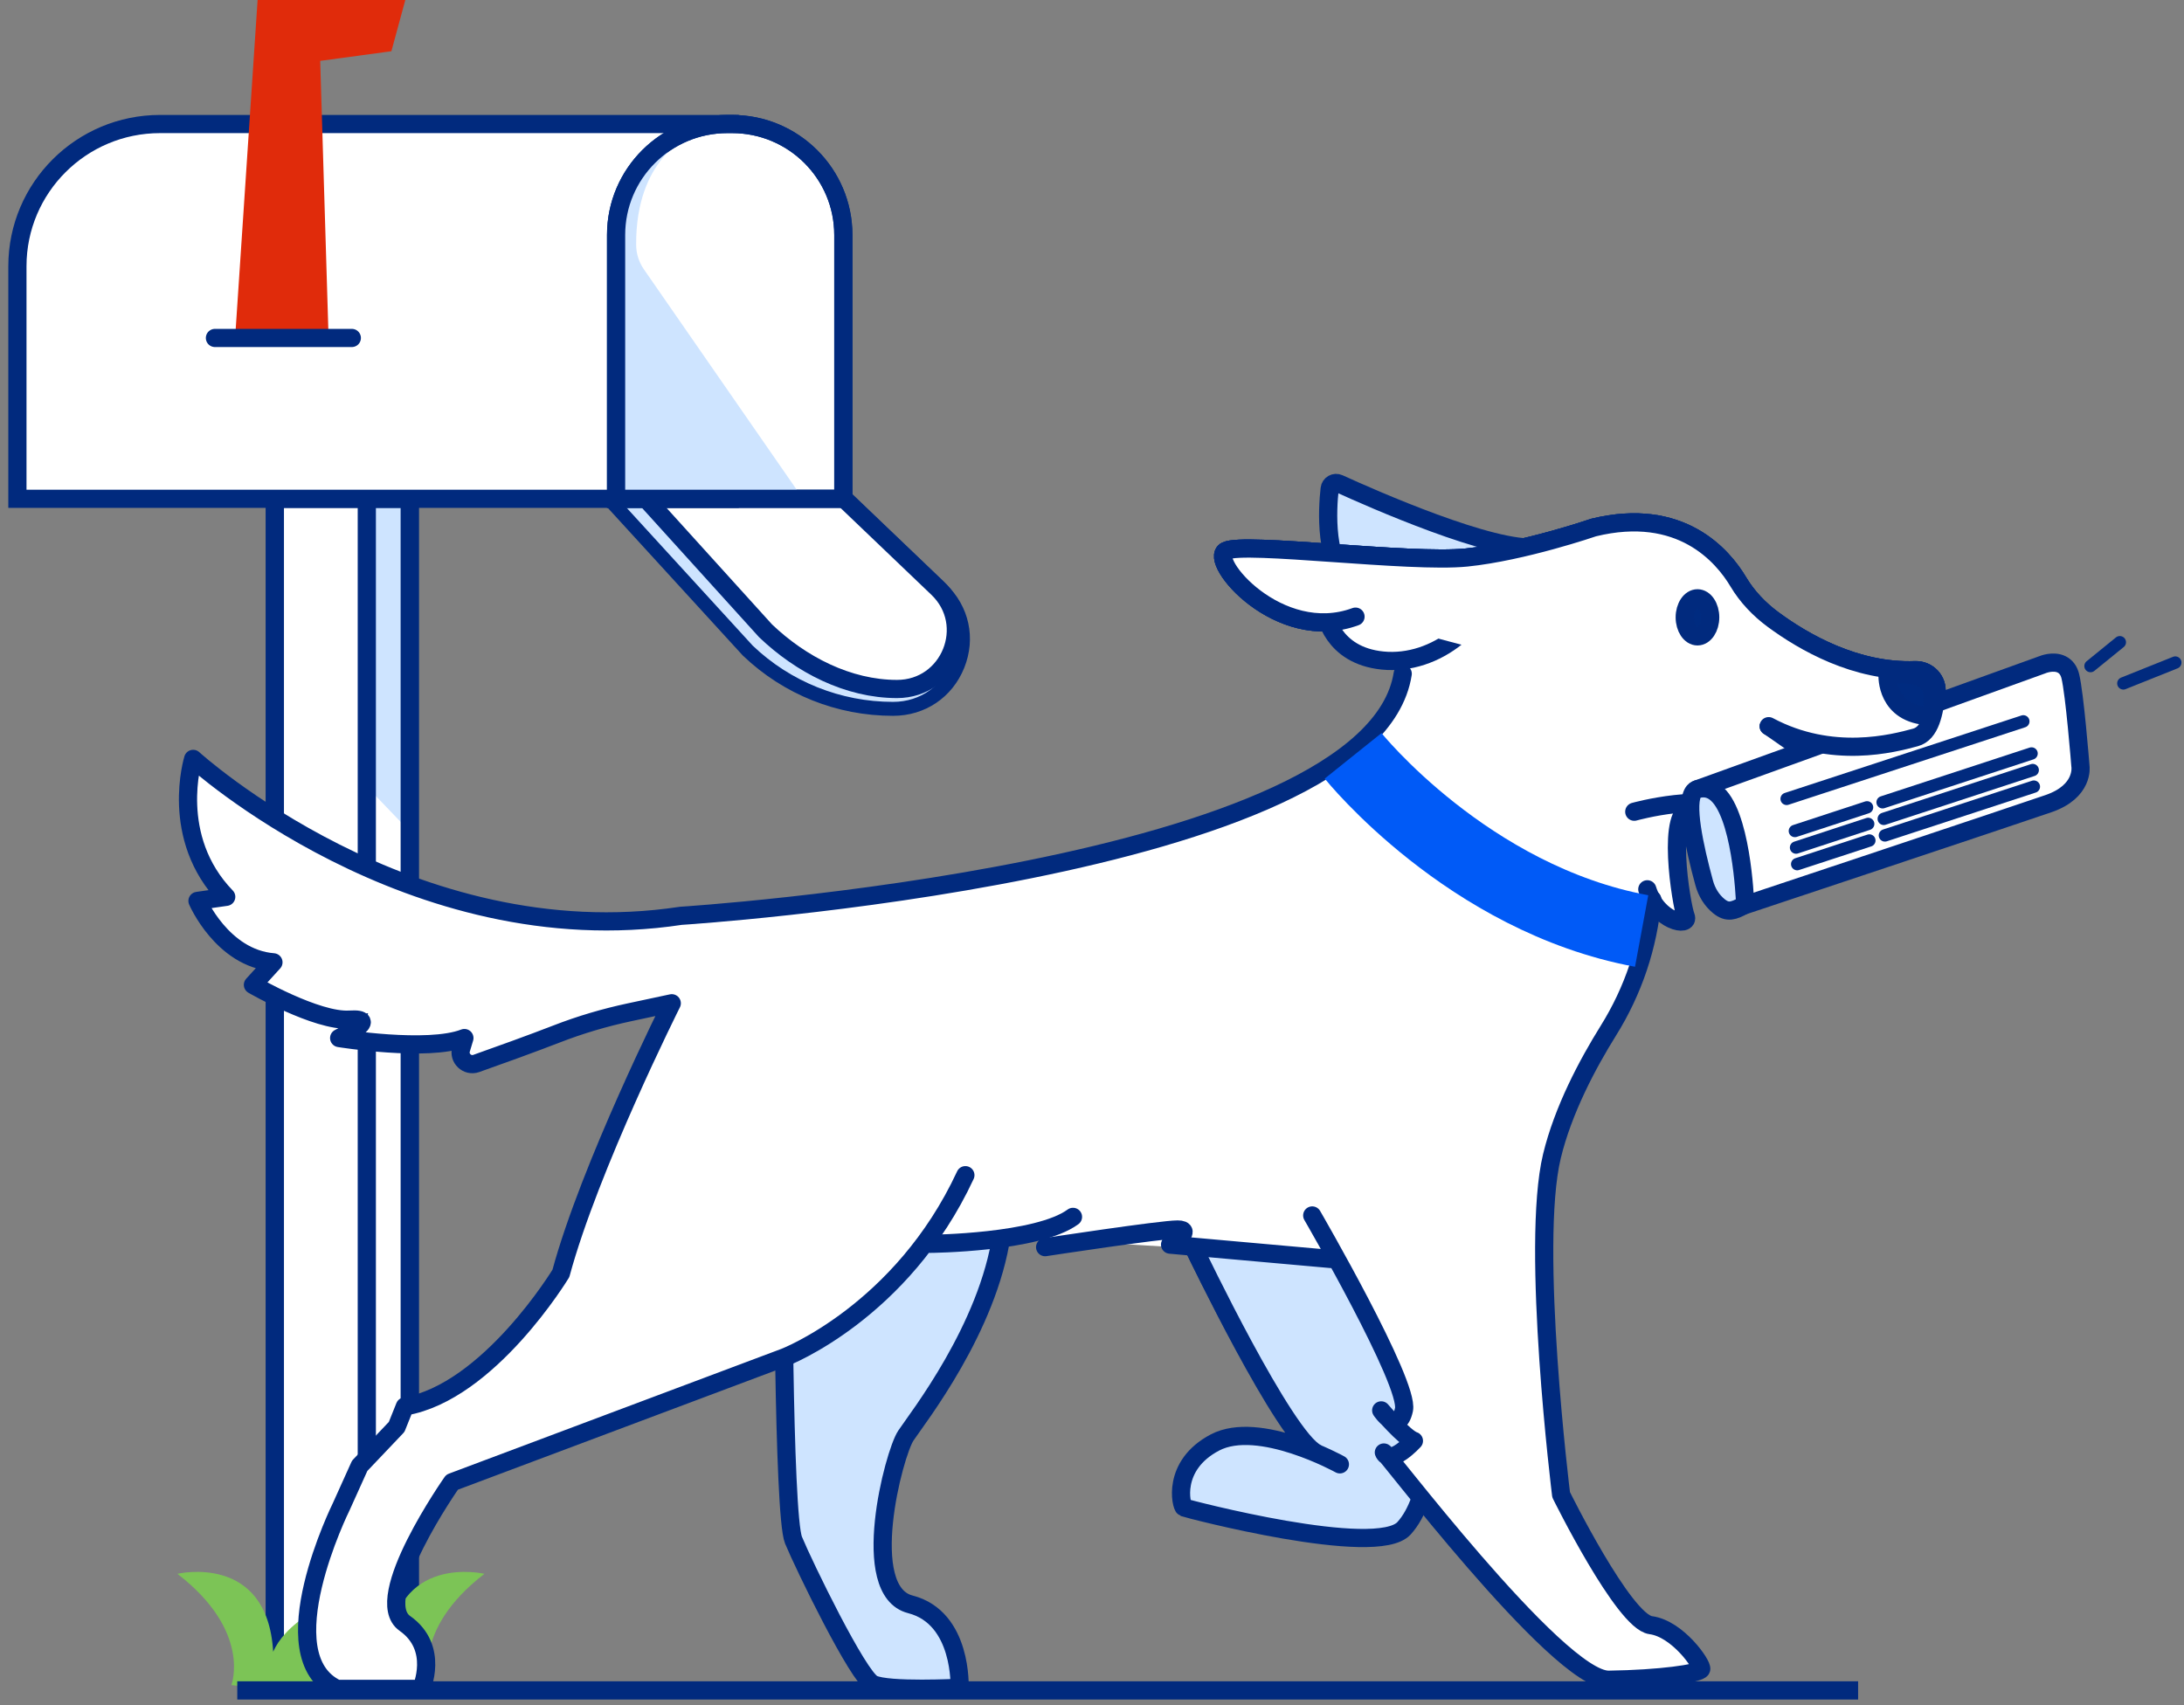
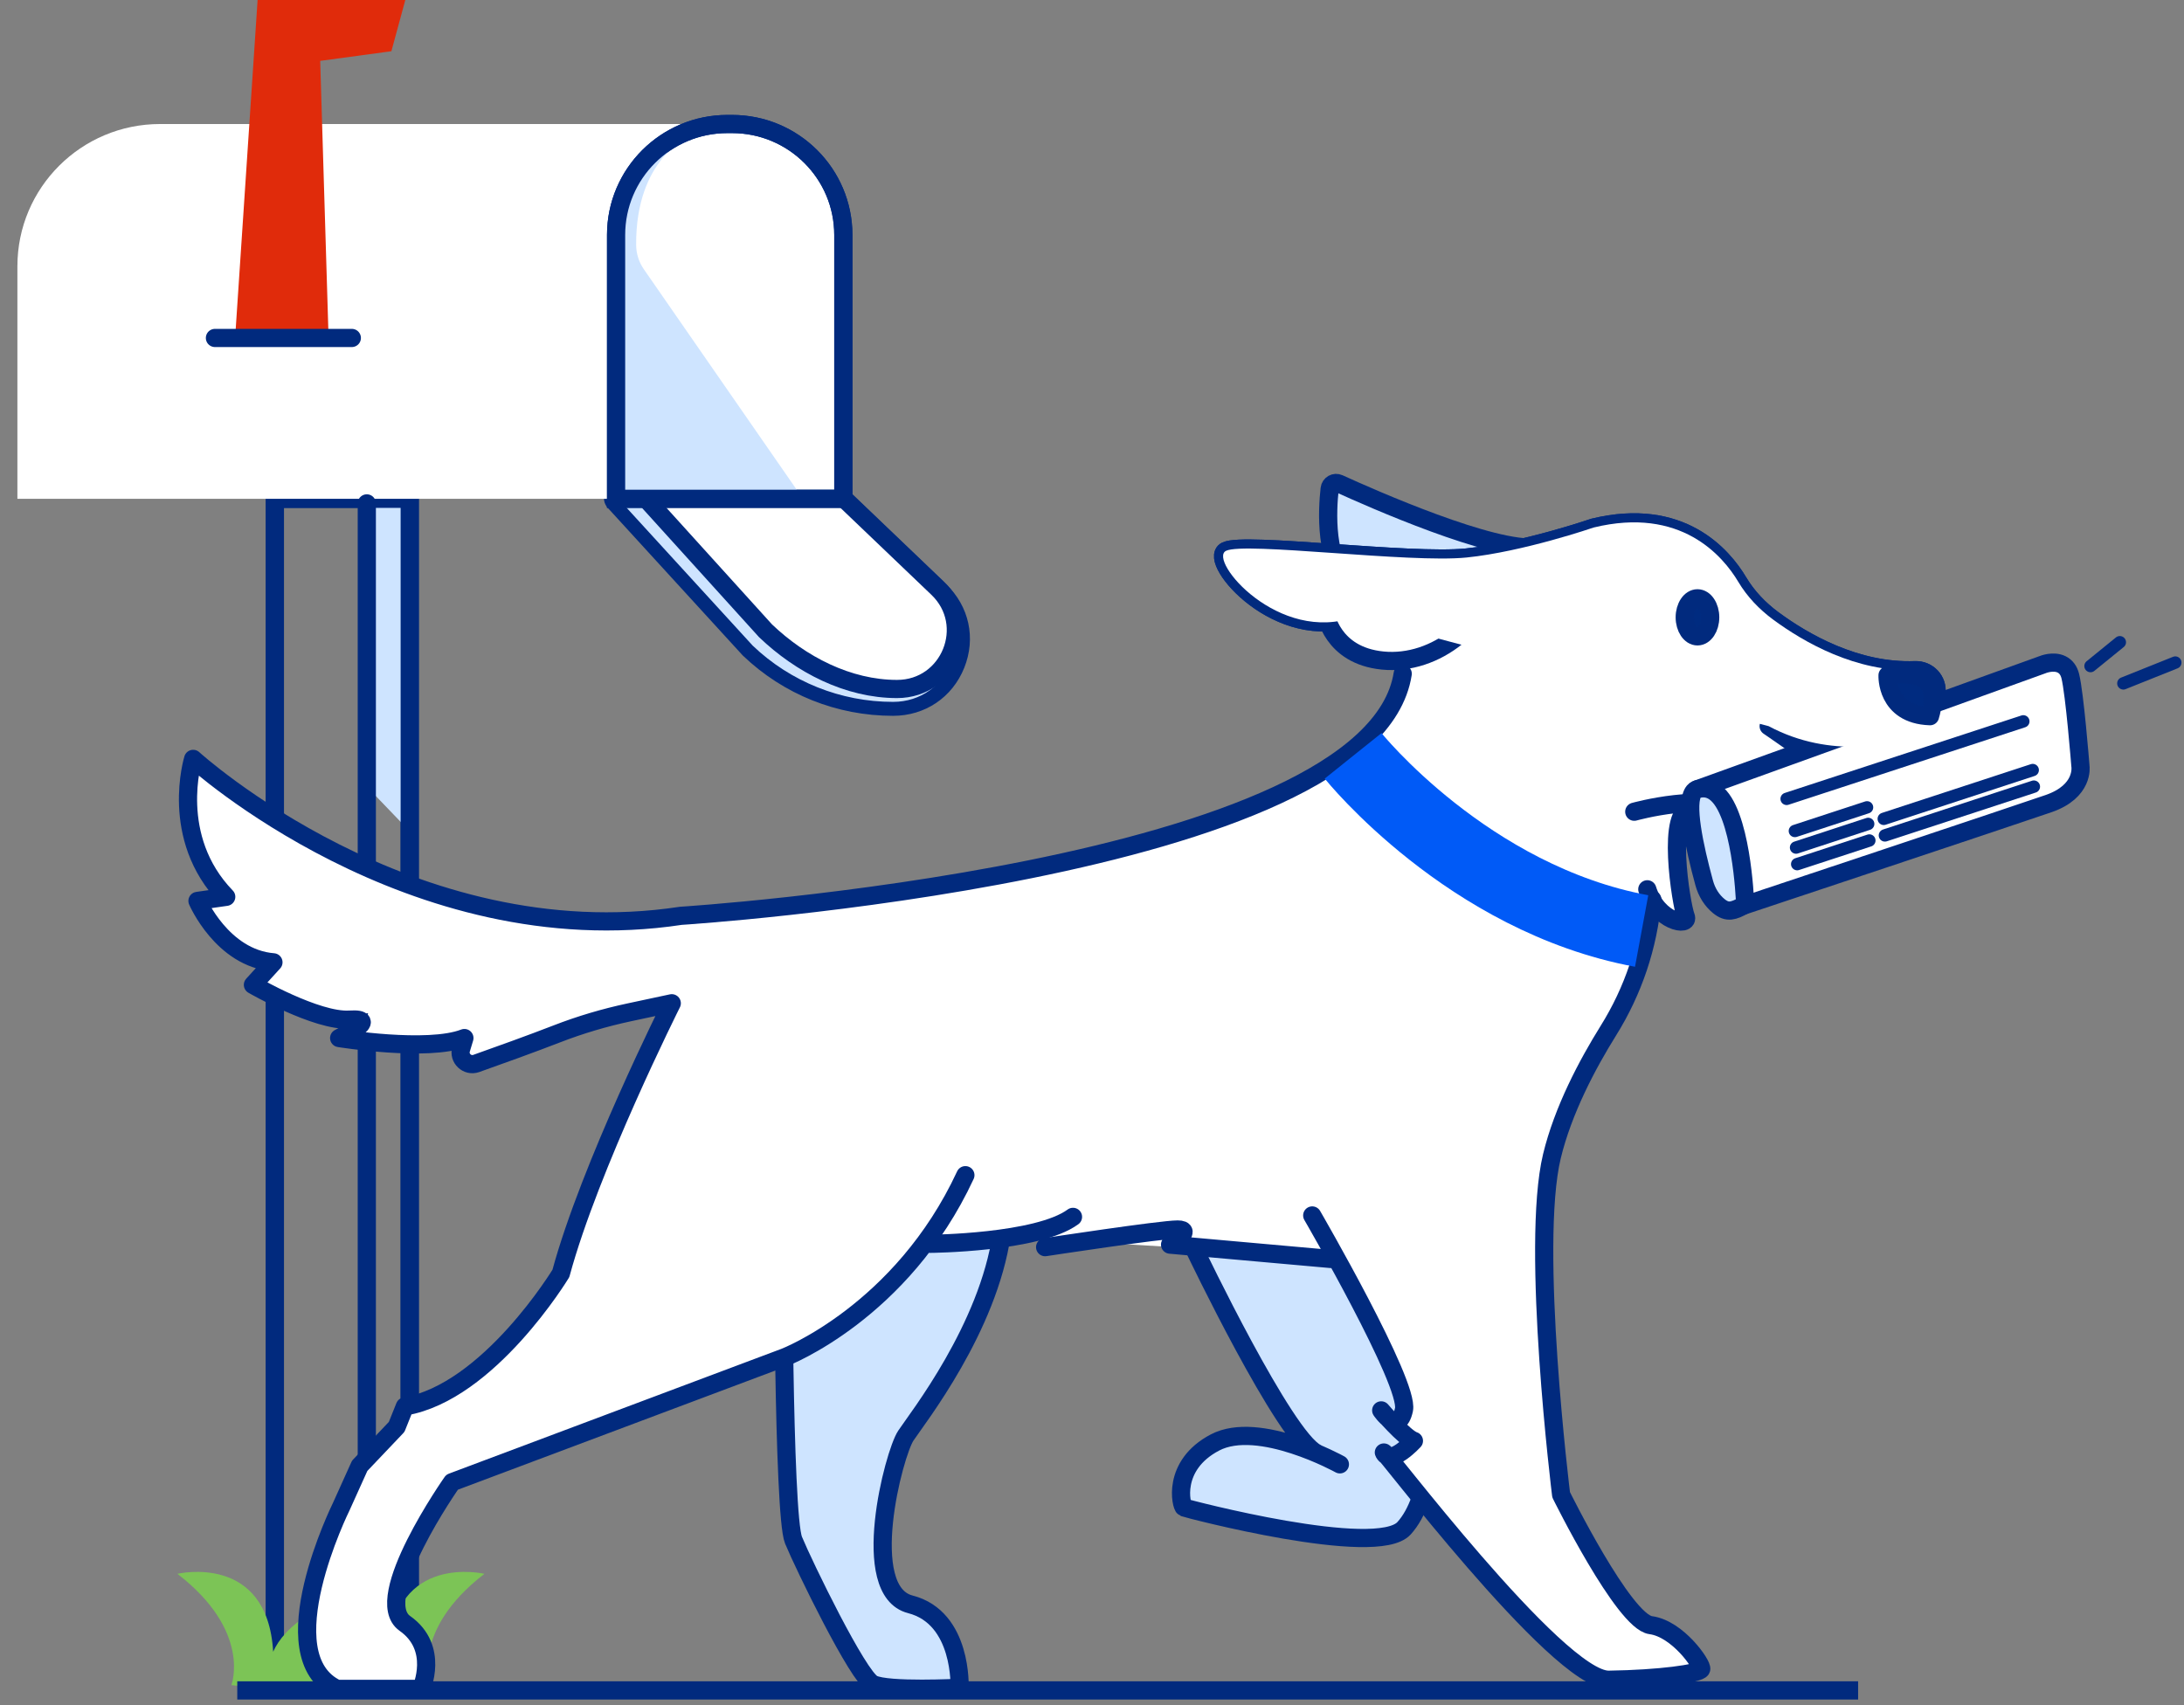
<svg xmlns="http://www.w3.org/2000/svg" width="251px" height="196px" viewBox="0 0 251 196" version="1.1">
  <rect x="0" y="0" width="251" height="196" fill="#808080" stroke="none" />
  <title>illo-dog-paper</title>
  <g id="illo-dog-paper" stroke="none" stroke-width="1" fill="none" fill-rule="evenodd">
    <polygon id="Stroke-1" stroke="#012A7E" stroke-width="2.09" stroke-linecap="round" points="31.589 193.194 47.088 193.194 47.088 57.334 31.589 57.334" />
-     <polygon id="Fill-3" fill="#FFFFFF" points="31.589 193.194 47.088 193.194 47.088 57.334 31.589 57.334" />
    <polygon id="Fill-4" fill="#CEE4FF" points="42.614 57.334 42.614 90.896 47.087 95.555 47.087 57.334" />
    <polygon id="Stroke-5" stroke="#012A7E" stroke-width="2.09" stroke-linecap="round" points="31.589 193.194 47.088 193.194 47.088 57.334 31.589 57.334" />
    <path d="M102.637,81.478 C96.386,81.478 90.459,79.103 85.946,74.79 L70.425,57.82 C70.21,57.585 70.154,57.245 70.284,56.955 C70.412,56.664 70.701,56.478 71.02,56.478 L96.081,56.478 C96.289,56.478 96.488,56.557 96.639,56.702 L108.179,67.733 C110.588,70.037 111.311,73.384 110.067,76.471 C108.821,79.559 105.975,81.478 102.637,81.478" id="Fill-7" fill="#CEE4FF" />
    <path d="M96.081,55.675 L71.019,55.675 C70.382,55.675 69.805,56.05 69.548,56.631 C69.29,57.212 69.402,57.891 69.831,58.359 L85.315,75.291 C85.339,75.319 85.364,75.344 85.39,75.369 C90.052,79.825 96.177,82.28 102.637,82.28 C106.31,82.28 109.442,80.17 110.813,76.772 C112.183,73.374 111.386,69.688 108.735,67.153 L97.195,56.121 C96.896,55.835 96.497,55.675 96.081,55.675 L96.081,55.675 Z M96.081,57.279 L107.621,68.312 C112.307,72.79 109.127,80.676 102.637,80.676 C96.624,80.676 90.845,78.36 86.505,74.211 L71.019,57.279 L96.081,57.279 Z" id="Fill-8" fill="#012A7E" />
    <path d="M103.093,79.196 L103.093,79.196 C97.46,79.196 92.047,76.39 87.98,72.504 L73.617,56.643 L96.953,57.279 L107.763,67.613 C112.152,71.809 109.173,79.196 103.093,79.196" id="Fill-9" fill="#FFFFFF" />
    <path d="M103.093,79.196 L103.093,79.196 C97.46,79.196 92.047,76.39 87.98,72.504 L73.617,56.643 L96.953,57.279 L107.763,67.613 C112.152,71.809 109.173,79.196 103.093,79.196 Z" id="Stroke-10" stroke="#012A7E" stroke-width="2.09" stroke-linecap="round" />
    <path d="M83.864,14.256 L18.399,14.256 C9.342,14.256 2,21.576 2,30.605 L2,57.334 L83.864,57.334 L83.864,14.256 Z" id="Fill-11" fill="#FFFFFF" />
-     <path d="M83.864,14.256 L18.399,14.256 C9.342,14.256 2,21.576 2,30.605 L2,57.334 L83.864,57.334 L83.864,14.256 Z" id="Stroke-12" stroke="#012A7E" stroke-width="2.09" stroke-linecap="round" />
    <path d="M84.134,14.256 L83.593,14.256 C76.531,14.256 70.805,19.963 70.805,27.004 L70.805,57.334 L96.921,57.334 L96.921,27.004 C96.921,19.963 91.196,14.256 84.134,14.256" id="Fill-13" fill="#FFFFFF" />
    <path d="M84.134,14.256 L83.593,14.256 C76.531,14.256 70.805,19.963 70.805,27.004 L70.805,57.334 L96.921,57.334 L96.921,27.004 C96.921,19.963 91.196,14.256 84.134,14.256 Z" id="Stroke-14" stroke="#012A7E" stroke-width="2.09" stroke-linecap="round" />
    <path d="M79.187,15.718 C79.187,15.718 73.059,18.198 73.111,28.125 C73.111,29.135 73.419,30.122 73.995,30.952 L91.888,56.761 L87.846,56.761 L71.497,56.761 L71.497,30.193 C71.497,30.193 71.348,25.336 72.008,23.585 C72.666,21.834 73.981,17.879 79.187,15.718" id="Fill-15" fill="#CEE4FF" />
    <polygon id="Fill-16" fill="#E02B0B" points="37.763 38.848 36.8 6.998 44.982 5.887 46.58 0 29.605 0 27.02 38.848" />
    <g id="Group-19" transform="translate(24.702, 38.152)">
      <line x1="0" y1="0.695" x2="15.732" y2="0.695" id="Fill-17" fill="#FFFFFF" />
      <line x1="0" y1="0.695" x2="15.732" y2="0.695" id="Stroke-18" stroke="#012A7E" stroke-width="2.09" stroke-linecap="round" />
    </g>
    <line x1="42.156" y1="57.862" x2="42.156" y2="191.79" id="Stroke-20" stroke="#012A7E" stroke-width="2.09" stroke-linecap="round" />
    <path d="M55.675,180.902 C55.675,180.902 45.335,178.451 44.669,189.856 C44.052,188.479 42.79,186.918 40.336,185.4 C40.336,185.4 41.138,188.086 41.271,190.386 L38.874,187.416 L38.031,190.996 L36.221,188.724 C36.221,188.724 35.416,189.959 34.774,190.985 C34.775,188.584 35.725,185.4 35.725,185.4 C33.273,186.918 32.01,188.479 31.393,189.856 C30.728,178.451 20.387,180.902 20.387,180.902 C28.976,187.524 26.59,193.695 26.59,193.695 C26.59,193.695 28.922,193.959 31.194,194.052 C31.22,194.114 31.243,194.088 31.247,194.055 C31.966,194.084 32.676,194.094 33.304,194.074 L42.287,194.053 C43.017,194.099 43.909,194.091 44.816,194.055 C44.82,194.088 44.842,194.114 44.869,194.052 C47.139,193.959 49.471,193.695 49.471,193.695 C49.471,193.695 47.085,187.524 55.675,180.902" id="Fill-21" fill="#7CC456" />
    <path d="M84.134,14.256 L83.593,14.256 C76.531,14.256 70.805,19.963 70.805,27.004 L70.805,57.334 L96.921,57.334 L96.921,27.004 C96.921,19.963 91.196,14.256 84.134,14.256 Z" id="Stroke-22" stroke="#012A7E" stroke-width="2.09" stroke-linecap="round" />
    <line x1="27.269" y1="194.305" x2="213.548" y2="194.305" id="Stroke-23" stroke="#012A7E" stroke-width="2.09" stroke-linejoin="round" />
    <g id="Group-26" transform="translate(137.358, 143.745)">
      <path d="M0,0 C0,0 10.115,20.857 14.024,23.379" id="Fill-24" fill="#FFFFFF" />
-       <path d="M0,0 C0,0 10.115,20.857 14.024,23.379" id="Stroke-25" stroke="#012A7E" stroke-width="2.09" stroke-linecap="round" stroke-linejoin="round" />
    </g>
    <g id="Group-29" transform="translate(135.731, 137.634)">
      <path d="M18.258,30.685 C18.258,30.685 8.947,25.528 3.903,28.171 C-1.139,30.814 0.024,35.519 0.347,35.648 C0.671,35.778 22.461,41.514 25.629,38.034 C28.796,34.553 29.12,26.688 28.215,21.917 C27.31,17.147 17.029,0 17.029,0 L1.626,6.111 C1.626,6.111 11.891,27.597 15.565,29.382" id="Fill-27" fill="#CEE4FF" />
      <path d="M18.258,30.685 C18.258,30.685 8.947,25.528 3.903,28.171 C-1.139,30.814 0.024,35.519 0.347,35.648 C0.671,35.778 22.461,41.514 25.629,38.034 C28.796,34.553 29.12,26.688 28.215,21.917 C27.31,17.147 17.029,0 17.029,0 L1.626,6.111 C1.626,6.111 11.891,27.597 15.565,29.382" id="Stroke-28" stroke="#012A7E" stroke-width="2.09" stroke-linecap="round" stroke-linejoin="round" />
    </g>
    <g id="Group-32" transform="translate(89.993, 139.462)">
      <path d="M0,0 C0,0 -0.001,34.653 1.202,37.57 C2.407,40.487 8.604,53.253 10.325,54.111 C12.046,54.969 20.288,54.538 20.288,54.538 C20.288,54.538 20.652,46.493 14.629,44.948 C8.604,43.404 12.735,27.616 14.112,25.557 C15.489,23.498 23.579,13.201 25.129,2.391" id="Fill-30" fill="#CEE4FF" />
      <path d="M0,0 C0,0 -0.001,34.653 1.202,37.57 C2.407,40.487 8.604,53.253 10.325,54.111 C12.046,54.969 20.288,54.538 20.288,54.538 C20.288,54.538 20.652,46.493 14.629,44.948 C8.604,43.404 12.735,27.616 14.112,25.557 C15.489,23.498 23.579,13.201 25.129,2.391" id="Stroke-31" stroke="#012A7E" stroke-width="2.09" stroke-linejoin="round" />
    </g>
    <path d="M193.152,188.613 L185.783,183.915 L179.101,170.932 L177.388,135.226 L181.23,125.015 L187.676,112.754 L189.642,104.75 L193.903,106.003 L192.64,96.188 L194.448,92.226 L166.682,73.217 L161.399,76.226 C161.399,76.226 164.502,87.448 128.697,98.296 C124.186,99.663 102.633,102.048 90.759,104.659 L90.784,104.64 C50.936,112.963 22.556,87.707 22.556,87.707 C19.289,98.489 26.112,102.397 26.112,102.397 L23.208,103.845 C25.096,109.996 32.209,110.357 32.209,110.357 L29.305,113.686 C34.605,116.436 40.702,117.159 42.081,116.508 C43.118,116.019 40.049,119.403 40.049,119.403 C53.258,122.225 54.347,116.219 53.371,119.318 C52.396,122.417 54.741,122.238 54.741,122.238 L76.844,115.429 L64.047,147.703 L55.375,157.615 L46.952,161.876 L41.934,167.928 L35.554,183.676 L35.741,190.9 L38.59,194.173 L48.5,194.173 L48.934,189.726 L45.527,185.404 L46.642,179.29 L52.155,170.152 L62.374,166.57 L89.957,155.728 L98.243,151.205 L106.397,143.075 L115.867,142.185 L131.552,143.15 L152.594,144.443 L161.194,159.741 L160.766,163.5 L162.737,165.55 L160.167,168.198 L181.929,192.03 L185.87,192.969 L195.123,191.602 L193.152,188.613 Z" id="Fill-33" fill="#FFFFFF" />
    <g id="Group-36" transform="translate(152.641, 55.512)">
      <path d="M24.071,7.382 C19.016,7.999 4.96,1.773 1.229,0.07 C0.765,-0.144 0.231,0.157 0.174,0.665 C-0.101,3.101 -0.448,9.238 2.581,11.786" id="Fill-34" fill="#CEE4FF" />
      <path d="M24.071,7.382 C19.016,7.999 4.96,1.773 1.229,0.07 C0.765,-0.144 0.231,0.157 0.174,0.665 C-0.101,3.101 -0.448,9.238 2.581,11.786" id="Stroke-35" stroke="#012A7E" stroke-width="2.09" stroke-linecap="round" stroke-linejoin="round" />
    </g>
    <path d="M110.948,135.08 C103.634,150.842 90.183,156.017 90.183,156.017 L51.956,170.368 C51.956,170.368 42.517,183.778 46.529,186.601 C50.54,189.424 48.416,194.129 48.416,194.129 L38.742,194.129 C30.719,190.366 39.213,173.192 39.213,173.192 L41.337,168.486 L45.585,164.016 L46.529,161.663 C56.203,160.017 64.462,146.372 64.462,146.372 C67.766,134.139 77.204,115.319 77.204,115.319 L72.329,116.36 C69.485,116.968 66.693,117.791 63.984,118.844 C61.143,119.948 57.255,121.346 54.74,122.237 C53.695,122.609 52.672,121.635 52.993,120.575 L53.372,119.318 C49.125,120.965 38.978,119.318 38.978,119.318 C38.978,119.318 43.933,116.965 40.158,117.2 C36.382,117.435 29.067,113.202 29.067,113.202 L31.426,110.613 C25.527,110.143 22.696,103.555 22.696,103.555 L26,103.085 C19.393,96.263 22.198,87.23 22.198,87.23 C22.198,87.23 47.176,109.975 78.25,105.268 C78.25,105.268 157.67,100.262 161.21,77.442" id="Stroke-37" stroke="#012A7E" stroke-width="2.09" stroke-linecap="round" stroke-linejoin="round" />
    <g id="Group-40" transform="translate(140.564, 60.042)">
      <path d="M15.221,10.837 C6.387,14.092 -1.776,4.326 0.337,3.274 C2.448,2.221 21.463,4.71 27.993,4.04 C34.523,3.37 42.59,0.593 42.59,0.593 C52.601,-1.848 57.426,3.843 59.214,6.84 C60.231,8.547 61.618,9.996 63.219,11.177 C66.707,13.752 72.739,17.247 79.526,16.991 C80.989,16.935 82.157,18.169 81.987,19.619 C81.726,21.85 81.31,24.25 79.577,24.721 C77.06,25.405 69.972,27.309 62.703,23.427" id="Fill-38" fill="#FFFFFF" />
      <path d="M15.221,10.837 C6.387,14.092 -1.776,4.326 0.337,3.274 C2.448,2.221 21.463,4.71 27.993,4.04 C34.523,3.37 42.59,0.593 42.59,0.593 C52.601,-1.848 57.426,3.843 59.214,6.84 C60.231,8.547 61.618,9.996 63.219,11.177 C66.707,13.752 72.739,17.247 79.526,16.991 C80.989,16.935 82.157,18.169 81.987,19.619 C81.726,21.85 81.31,24.25 79.577,24.721 C77.06,25.405 69.972,27.309 62.703,23.427" id="Stroke-39" stroke="#012A7E" stroke-width="2.09" stroke-linecap="round" stroke-linejoin="round" />
    </g>
    <g id="Group-43" transform="translate(140.564, 60.042)">
      <path d="M15.221,10.837 C6.387,14.092 -1.776,4.326 0.337,3.274 C2.448,2.221 21.463,4.71 27.993,4.04 C34.523,3.37 42.59,0.593 42.59,0.593 C52.601,-1.848 57.426,3.843 59.214,6.84 C60.231,8.547 61.618,9.996 63.219,11.177 C66.707,13.752 72.739,17.247 79.526,16.991 C80.989,16.935 82.157,18.169 81.987,19.619 C81.726,21.85 81.31,24.25 79.577,24.721 C77.06,25.405 69.972,27.309 62.703,23.427 C62.703,23.427 76.851,33.002 76.981,35.462 C77.11,37.92 63.872,35.591 59.718,33.261 C55.565,30.932 47.257,33.261 47.257,33.261" id="Fill-41" fill="#FFFFFF" />
      <path d="M15.221,10.837 C6.387,14.092 -1.776,4.326 0.337,3.274 C2.448,2.221 21.463,4.71 27.993,4.04 C34.523,3.37 42.59,0.593 42.59,0.593 C52.601,-1.848 57.426,3.843 59.214,6.84 C60.231,8.547 61.618,9.996 63.219,11.177 C66.707,13.752 72.739,17.247 79.526,16.991 C80.989,16.935 82.157,18.169 81.987,19.619 C81.726,21.85 81.31,24.25 79.577,24.721 C77.06,25.405 69.972,27.309 62.703,23.427 C62.703,23.427 76.851,33.002 76.981,35.462 C77.11,37.92 63.872,35.591 59.718,33.261 C55.565,30.932 47.257,33.261 47.257,33.261" id="Stroke-42" stroke="#012A7E" stroke-width="2.09" stroke-linecap="round" stroke-linejoin="round" />
    </g>
    <g id="Group-46" transform="translate(152.328, 69.348)">
      <path d="M0,1.148 C0,1.148 0.686,5.994 6.574,6.578 C9.639,6.881 12.667,5.809 15.064,3.88 C16.383,2.818 17.79,1.464 18.63,0" id="Fill-44" fill="#FFFFFF" />
      <path d="M0,1.148 C0,1.148 0.686,5.994 6.574,6.578 C9.639,6.881 12.667,5.809 15.064,3.88 C16.383,2.818 17.79,1.464 18.63,0" id="Stroke-45" stroke="#012A7E" stroke-width="2.09" stroke-linecap="round" stroke-linejoin="round" />
    </g>
    <path d="M150.81,139.71 C150.81,139.71 162.006,159.02 161.353,162.035 C160.699,165.049 158.737,162.115 158.737,162.115 C158.737,162.115 161.434,165.293 162.497,165.619 C162.497,165.619 159.882,168.47 159.065,167.005 C158.247,165.538 179.005,193.159 184.889,193.077 C190.773,192.995 195.35,192.344 195.513,191.855 C195.676,191.365 192.816,187.211 189.71,186.804 C186.604,186.396 179.414,171.811 179.414,171.811 C179.414,171.811 175.865,143.218 178.357,132.9 C179.634,127.608 182.432,122.335 184.854,118.451 C187.696,113.894 189.433,108.744 189.898,103.397 L189.898,103.397" id="Stroke-47" stroke="#012A7E" stroke-width="2.09" stroke-linecap="round" stroke-linejoin="round" />
    <g id="Group-50" transform="translate(106.919, 139.873)">
      <path d="M0,3.095 C0,3.095 12.321,2.998 16.396,0" id="Fill-48" fill="#FFFFFF" />
      <path d="M0,3.095 C0,3.095 12.321,2.998 16.396,0" id="Stroke-49" stroke="#012A7E" stroke-width="2.09" stroke-linecap="round" stroke-linejoin="round" />
    </g>
    <path d="M120.113,143.354 C120.113,143.354 133.405,141.323 135.345,141.323 C137.286,141.323 134.472,143.064 134.472,143.064 L152.906,144.709" id="Stroke-51" stroke="#012A7E" stroke-width="2.09" stroke-linecap="round" stroke-linejoin="round" />
    <path d="M194.511,93.031 C191.372,92.647 193.213,104.03 193.733,105.325 C194.252,106.619 190.488,105.971 189.319,102.219" id="Stroke-52" stroke="#012A7E" stroke-width="2.09" stroke-linecap="round" stroke-linejoin="round" />
    <path d="M155.509,86.88 C155.509,86.88 168.677,103.311 188.668,107.013" id="Stroke-53" stroke="#005AF7" stroke-width="8.362" />
    <path d="M200.246,104.128 C200.162,104.137 200.077,104.117 200.006,104.066 C199.915,104.003 199.861,103.9 199.858,103.79 C199.857,103.694 199.621,94.131 196.814,91.819 C196.338,91.427 195.829,91.289 195.256,91.382 C195.061,91.407 194.905,91.302 194.859,91.128 C194.814,90.953 194.908,90.773 195.079,90.712 L234.74,76.403 C234.774,76.387 235.977,75.893 236.94,76.372 C237.438,76.621 237.771,77.072 237.93,77.711 C238.432,79.717 239.071,87.722 239.098,88.062 C239.114,88.153 239.51,90.953 235.457,92.364 C232.227,93.49 200.636,104.005 200.318,104.112 C200.293,104.119 200.27,104.125 200.246,104.128" id="Fill-54" fill="#FFFFFF" />
    <path d="M200.246,104.128 C200.162,104.137 200.077,104.117 200.006,104.066 C199.915,104.003 199.861,103.9 199.858,103.79 C199.857,103.694 199.621,94.131 196.814,91.819 C196.338,91.427 195.829,91.289 195.256,91.382 C195.061,91.407 194.905,91.302 194.859,91.128 C194.814,90.953 194.908,90.773 195.079,90.712 L234.74,76.403 C234.774,76.387 235.977,75.893 236.94,76.372 C237.438,76.621 237.771,77.072 237.93,77.711 C238.432,79.717 239.071,87.722 239.098,88.062 C239.114,88.153 239.51,90.953 235.457,92.364 C232.227,93.49 200.636,104.005 200.318,104.112 C200.293,104.119 200.27,104.125 200.246,104.128 Z" id="Stroke-55" stroke="#012A7E" stroke-width="2.09" stroke-linejoin="round" />
    <path d="M198.929,104.656 C198.459,104.709 198.035,104.56 197.533,104.15 C196.732,103.496 196.152,102.572 195.854,101.477 C194.734,97.377 193.62,92.225 194.671,90.968 C194.823,90.786 195.002,90.732 195.14,90.694 C195.837,90.508 196.491,90.629 197.085,91.058 C200.128,93.263 200.54,103.342 200.555,103.769 C200.561,103.901 200.491,104.023 200.376,104.086 C199.799,104.406 199.345,104.61 198.929,104.656" id="Fill-56" fill="#CEE4FF" />
    <path d="M198.929,104.656 C198.459,104.709 198.035,104.56 197.533,104.15 C196.732,103.496 196.152,102.572 195.854,101.477 C194.734,97.377 193.62,92.225 194.671,90.968 C194.823,90.786 195.002,90.732 195.14,90.694 C195.837,90.508 196.491,90.629 197.085,91.058 C200.128,93.263 200.54,103.342 200.555,103.769 C200.561,103.901 200.491,104.023 200.376,104.086 C199.799,104.406 199.345,104.61 198.929,104.656 Z" id="Stroke-57" stroke="#012A7E" stroke-width="2.09" stroke-linecap="round" stroke-linejoin="round" />
    <path d="M205.704,92.062 C205.542,92.08 205.386,91.984 205.333,91.824 C205.274,91.642 205.373,91.446 205.556,91.386 L232.093,82.696 C232.274,82.639 232.472,82.736 232.532,82.919 C232.592,83.101 232.493,83.297 232.309,83.357 L205.774,92.046 C205.751,92.055 205.728,92.059 205.704,92.062" id="Fill-58" fill="#002C88" />
    <line x1="240.256" y1="76.559" x2="243.625" y2="73.821" id="Stroke-59" stroke="#012A7E" stroke-width="1.423" stroke-linecap="round" />
    <line x1="244.031" y1="78.55" x2="250" y2="76.159" id="Stroke-60" stroke="#012A7E" stroke-width="1.423" stroke-linecap="round" />
    <line x1="205.333" y1="91.824" x2="232.533" y2="82.918" id="Stroke-61" stroke="#012A7E" stroke-width="1.423" stroke-linecap="round" />
-     <line x1="216.362" y1="92.216" x2="233.48" y2="86.61" id="Stroke-62" stroke="#012A7E" stroke-width="1.423" stroke-linecap="round" />
    <line x1="206.281" y1="95.517" x2="214.572" y2="92.801" id="Stroke-63" stroke="#012A7E" stroke-width="1.423" stroke-linecap="round" />
    <line x1="216.495" y1="94.121" x2="233.613" y2="88.515" id="Stroke-64" stroke="#012A7E" stroke-width="1.423" stroke-linecap="round" />
    <line x1="206.414" y1="97.422" x2="214.704" y2="94.706" id="Stroke-65" stroke="#012A7E" stroke-width="1.423" stroke-linecap="round" />
    <line x1="216.627" y1="96.026" x2="233.745" y2="90.42" id="Stroke-66" stroke="#012A7E" stroke-width="1.423" stroke-linecap="round" />
    <line x1="206.546" y1="99.326" x2="214.837" y2="96.611" id="Stroke-67" stroke="#012A7E" stroke-width="1.423" stroke-linecap="round" />
    <g id="Group-70" transform="translate(140.564, 60.042)">
      <path d="M15.221,10.837 C6.387,14.092 -1.776,4.326 0.337,3.274 C2.448,2.221 21.463,4.71 27.993,4.04 C34.523,3.37 42.59,0.593 42.59,0.593 C52.601,-1.848 57.426,3.843 59.214,6.84 C60.231,8.547 61.618,9.996 63.219,11.177 C66.707,13.752 72.739,17.247 79.526,16.991 C80.989,16.935 82.157,18.169 81.987,19.619 C81.726,21.85 81.31,24.25 79.577,24.721 C77.06,25.405 69.972,27.309 62.703,23.427" id="Fill-68" fill="#FFFFFF" />
-       <path d="M15.221,10.837 C6.387,14.092 -1.776,4.326 0.337,3.274 C2.448,2.221 21.463,4.71 27.993,4.04 C34.523,3.37 42.59,0.593 42.59,0.593 C52.601,-1.848 57.426,3.843 59.214,6.84 C60.231,8.547 61.618,9.996 63.219,11.177 C66.707,13.752 72.739,17.247 79.526,16.991 C80.989,16.935 82.157,18.169 81.987,19.619 C81.726,21.85 81.31,24.25 79.577,24.721 C77.06,25.405 69.972,27.309 62.703,23.427" id="Stroke-69" stroke="#012A7E" stroke-width="2.09" stroke-linecap="round" stroke-linejoin="round" />
    </g>
    <path d="M216.93,77.625 C216.93,77.625 216.705,82.154 221.811,82.323 C221.811,82.323 222.707,79.638 221.473,78.352 C220.239,77.066 216.93,77.625 216.93,77.625" id="Fill-71" fill="#002B80" />
    <path d="M216.93,77.625 C216.93,77.625 216.705,82.154 221.811,82.323 C221.811,82.323 222.707,79.638 221.473,78.352 C220.239,77.066 216.93,77.625 216.93,77.625 Z" id="Stroke-72" stroke="#012A7E" stroke-width="2.09" stroke-linecap="round" stroke-linejoin="round" />
    <path d="M196.548,70.959 C196.548,72.168 195.893,73.148 195.086,73.148 C194.277,73.148 193.621,72.168 193.621,70.959 C193.621,69.751 194.277,68.771 195.086,68.771 C195.893,68.771 196.548,69.751 196.548,70.959" id="Fill-73" fill="#002B80" />
    <path d="M196.548,70.959 C196.548,72.168 195.893,73.148 195.086,73.148 C194.277,73.148 193.621,72.168 193.621,70.959 C193.621,69.751 194.277,68.771 195.086,68.771 C195.893,68.771 196.548,69.751 196.548,70.959 Z" id="Stroke-74" stroke="#012A7E" stroke-width="2.09" stroke-linecap="round" stroke-linejoin="round" />
  </g>
</svg>